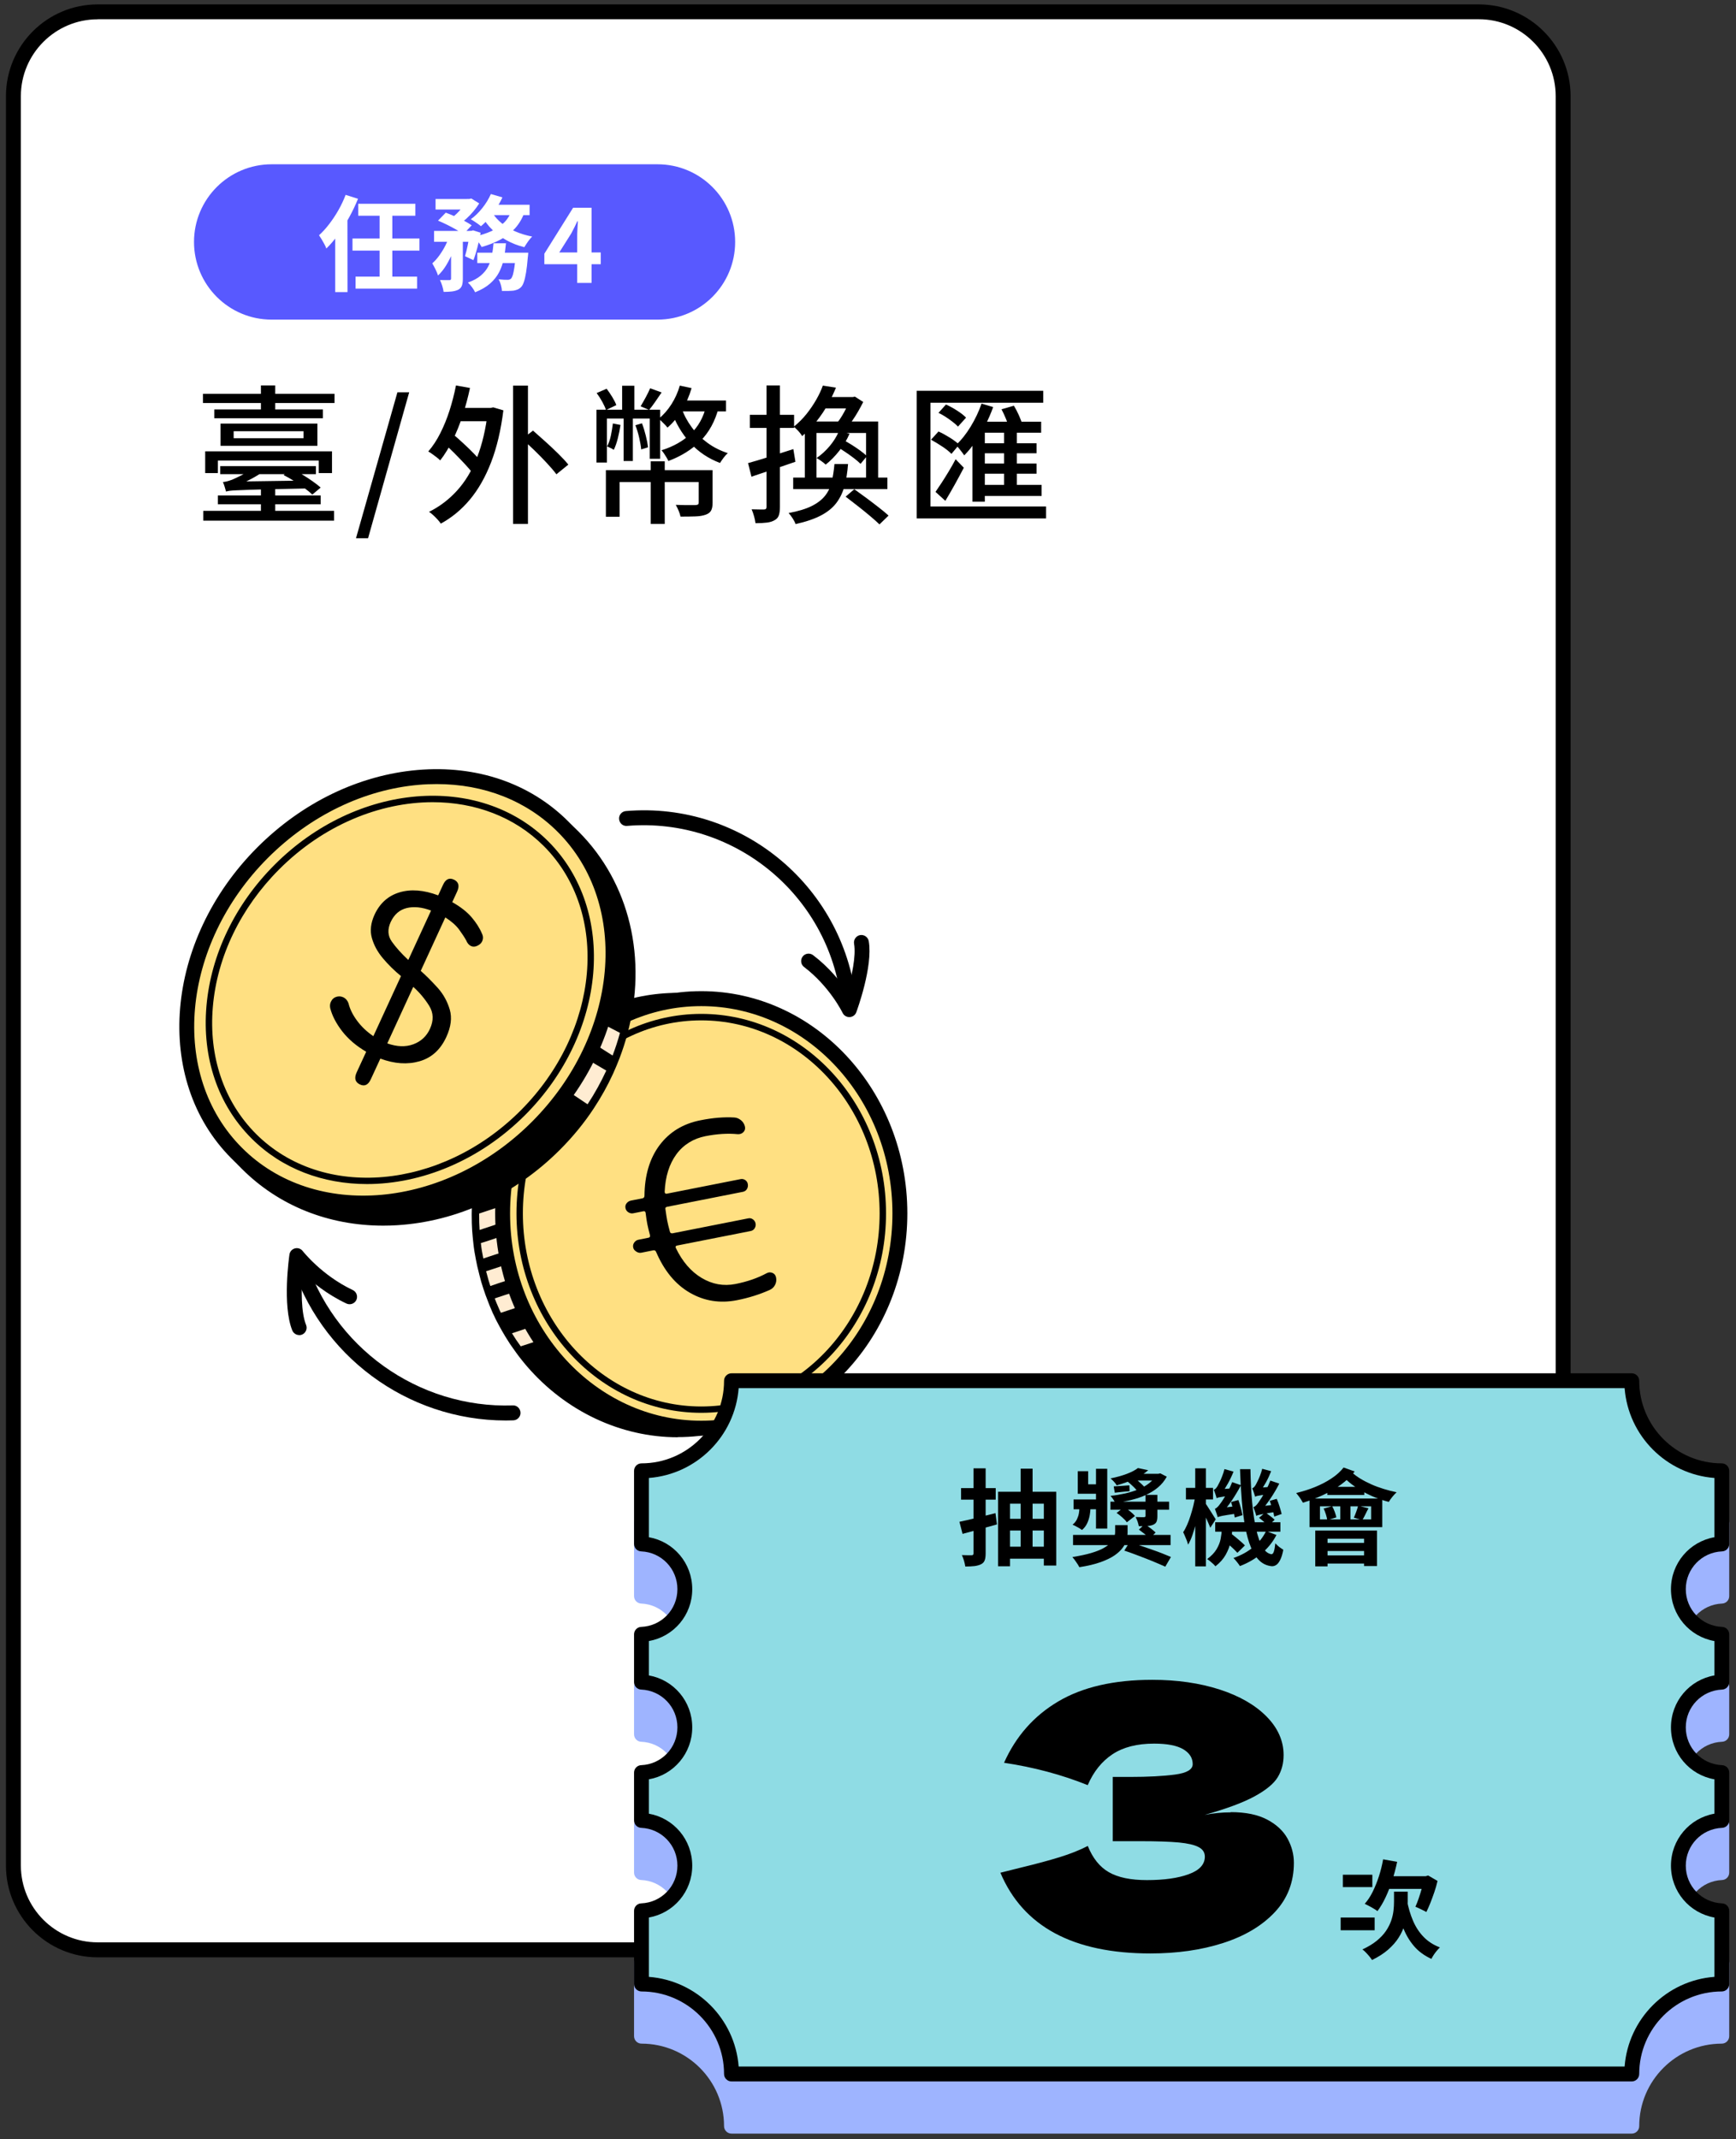
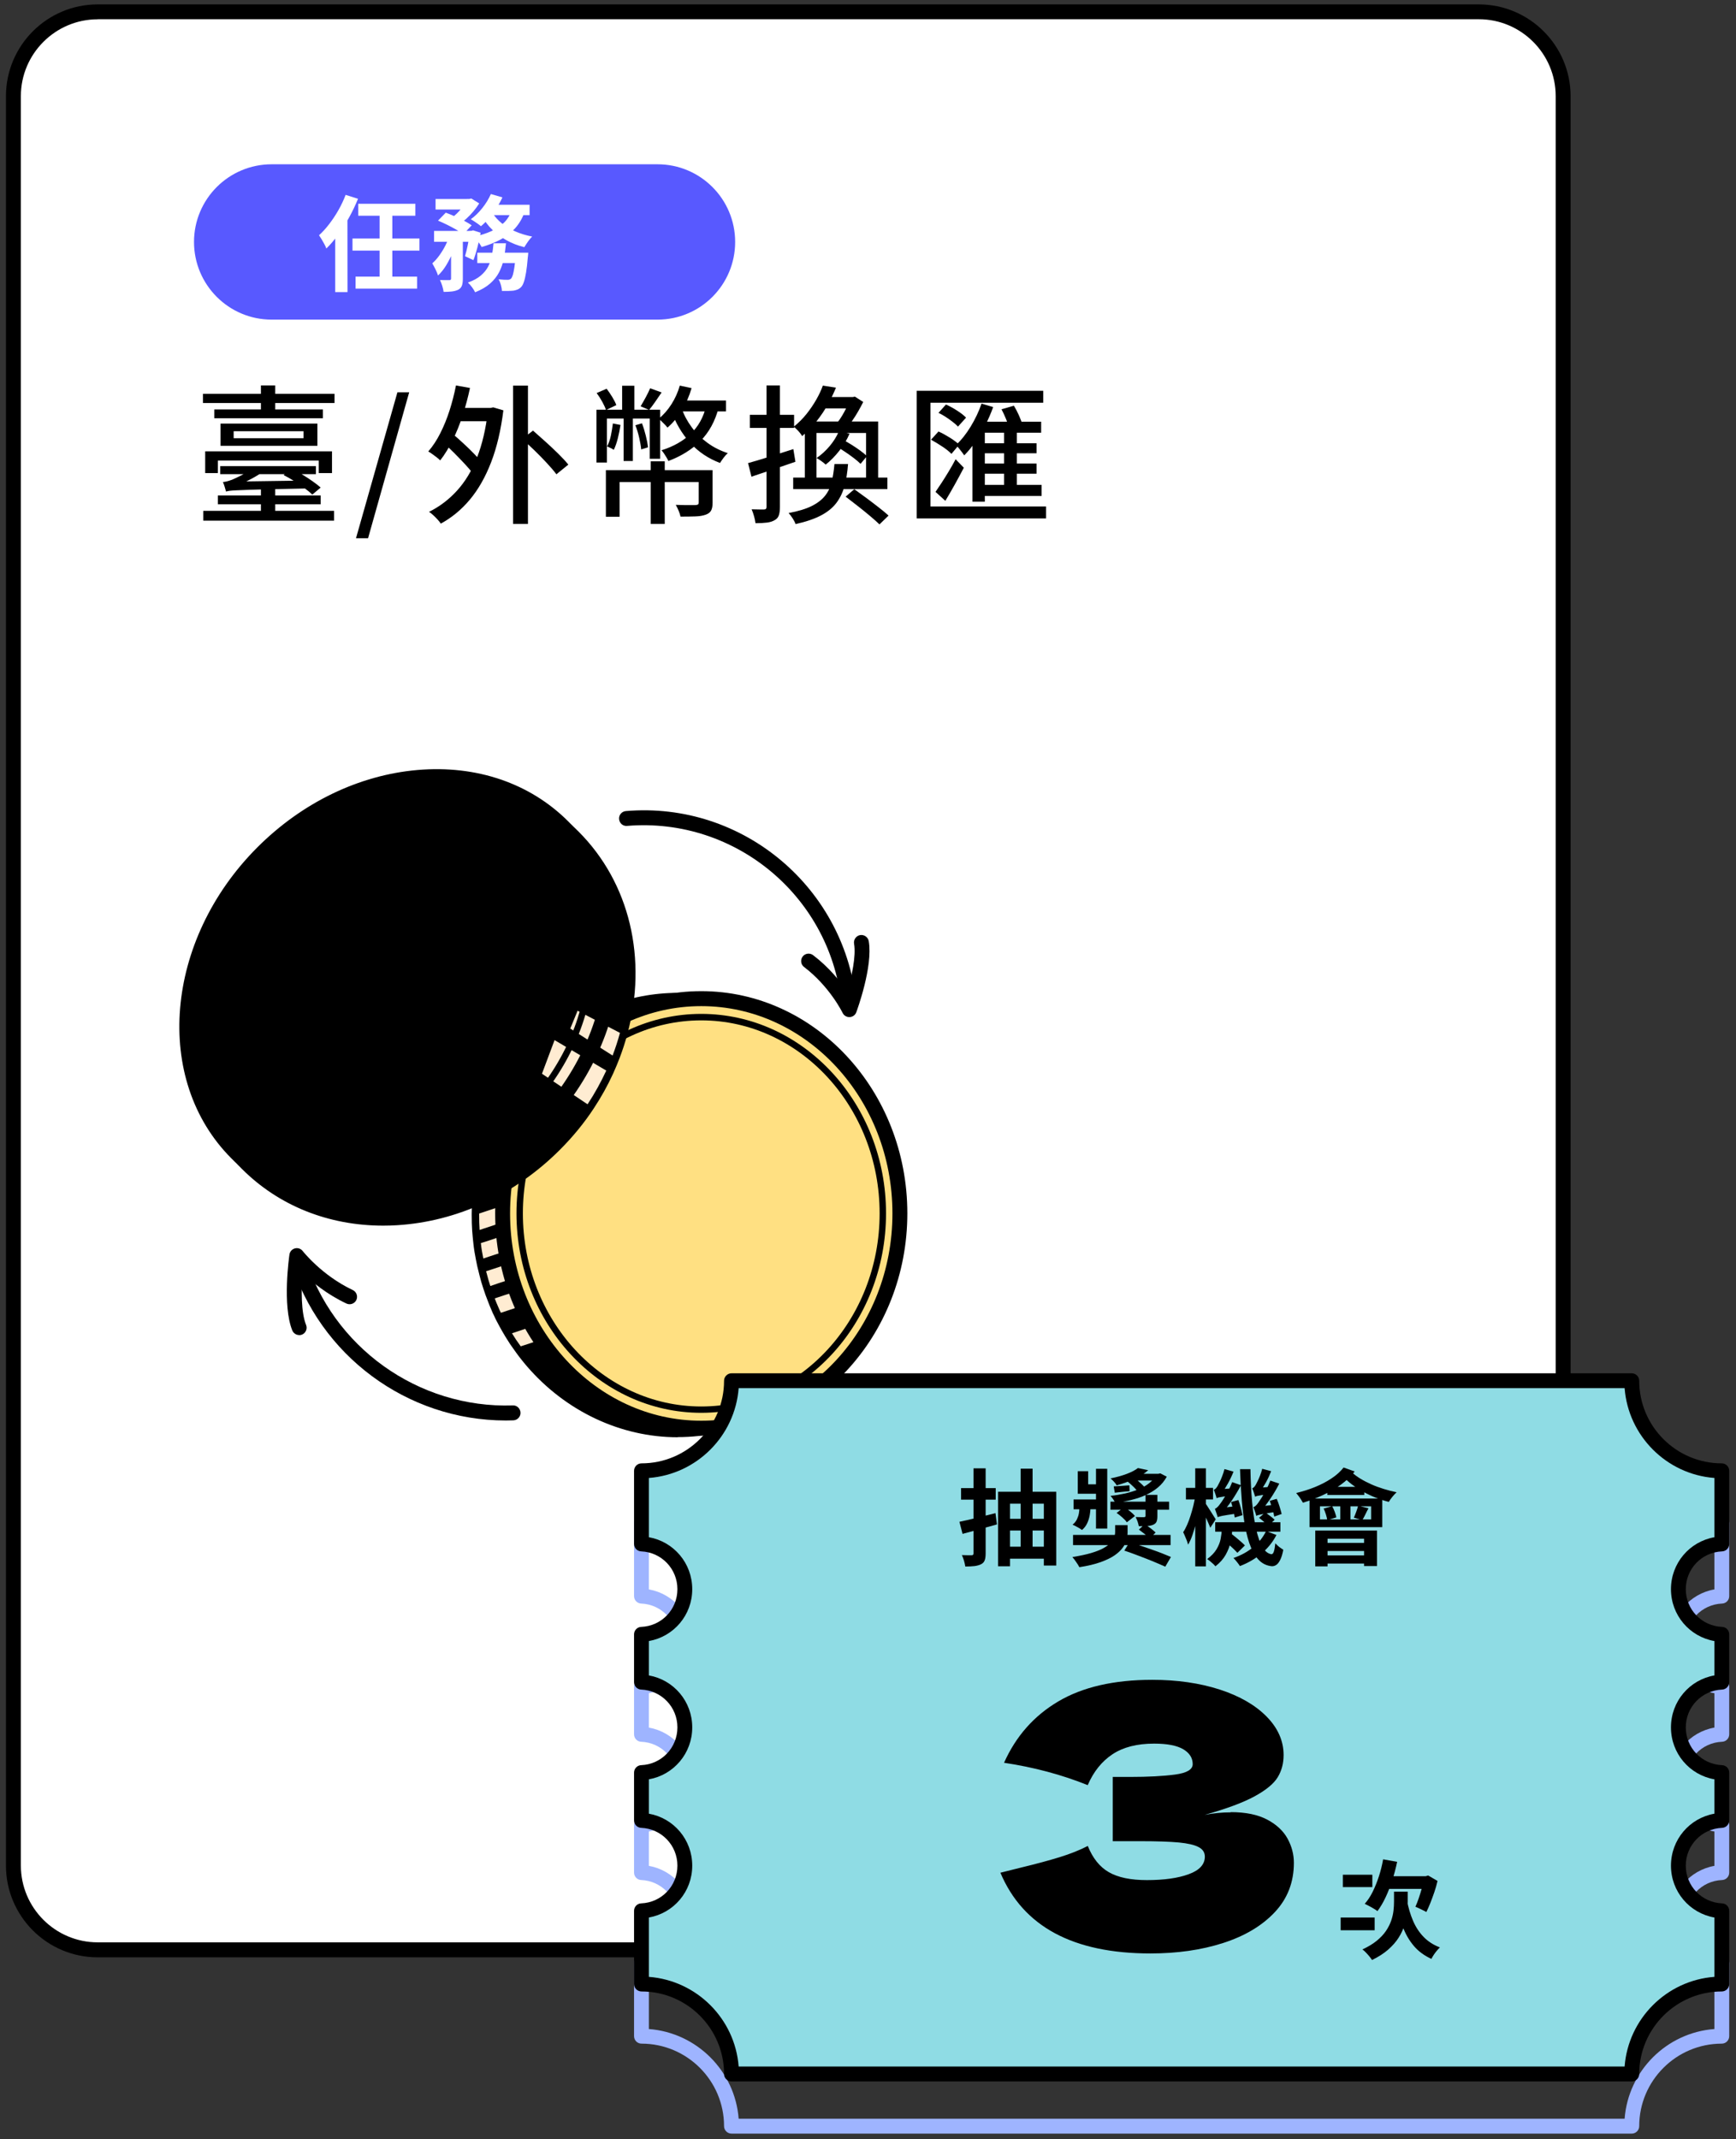
<svg xmlns="http://www.w3.org/2000/svg" width="233" height="287" viewBox="0 0 233 287" fill="none">
  <rect x="0" y="0" width="233" height="287" fill="#333333" stroke="none" />
  <g clip-path="url(#clip0_26253_145951)">
    <path d="M198.49 1.59H13.11C6.864 1.59 1.8 6.654 1.8 12.9V250.28C1.8 256.526 6.864 261.59 13.11 261.59H198.49C204.736 261.59 209.8 256.526 209.8 250.28V12.9C209.8 6.654 204.736 1.59 198.49 1.59Z" fill="white" />
    <path d="M198.48 262.59H13.11C6.32 262.59 0.8 257.07 0.8 250.28V12.9C0.8 6.11 6.32 0.59 13.11 0.59H198.48C205.27 0.59 210.8 6.11 210.8 12.91V250.28C210.8 257.07 205.28 262.59 198.48 262.59ZM13.11 2.59C7.43 2.59 2.8 7.22 2.8 12.9V250.27C2.8 255.96 7.43 260.58 13.11 260.58H198.48C204.17 260.58 208.8 255.95 208.8 250.27V12.9C208.8 7.21 204.17 2.58 198.48 2.58H13.11V2.59Z" fill="black" />
    <path d="M88.25 22.04H36.46C30.705 22.04 26.04 26.705 26.04 32.46C26.04 38.215 30.705 42.88 36.46 42.88H88.25C94.005 42.88 98.67 38.215 98.67 32.46C98.67 26.705 94.005 22.04 88.25 22.04Z" fill="#5859FF" />
    <path d="M46.38 26.14L48.05 26.67C47.72 27.49 47.33 28.31 46.88 29.13C46.43 29.95 45.94 30.72 45.42 31.44C44.9 32.16 44.36 32.8 43.8 33.34C43.75 33.19 43.67 33 43.55 32.78C43.43 32.56 43.3 32.33 43.17 32.11C43.04 31.89 42.92 31.7 42.82 31.56C43.3 31.12 43.76 30.62 44.2 30.04C44.64 29.46 45.05 28.85 45.43 28.18C45.81 27.51 46.13 26.83 46.39 26.14H46.38ZM44.99 30.17L46.63 28.53V28.56L46.64 39.19H44.99V30.17ZM47.31 32H56.3V33.62H47.31V32ZM47.72 37.11H55.98V38.72H47.72V37.11ZM48.08 27.34H55.75V28.94H48.08V27.34ZM50.95 28.33H52.66V37.65H50.95V28.33Z" fill="white" />
    <path d="M60.39 31.48L61.47 31.89C61.29 32.51 61.07 33.14 60.8 33.78C60.53 34.42 60.23 35.02 59.9 35.57C59.57 36.12 59.19 36.58 58.79 36.96C58.72 36.72 58.6 36.44 58.45 36.13C58.3 35.82 58.15 35.56 58.02 35.33C58.36 35.03 58.68 34.67 58.98 34.25C59.28 33.83 59.56 33.38 59.8 32.9C60.04 32.42 60.24 31.95 60.39 31.48ZM58.26 30.98H63.47V32.44H58.26V30.98ZM58.46 26.7H63.04V28.11H58.46V26.7ZM58.78 29.61L59.83 28.53C60.21 28.67 60.62 28.84 61.06 29.03C61.49 29.23 61.91 29.43 62.31 29.63C62.71 29.84 63.04 30.04 63.31 30.23L62.18 31.43C61.94 31.23 61.63 31.03 61.24 30.81C60.86 30.59 60.45 30.37 60.02 30.16C59.59 29.95 59.18 29.76 58.79 29.6L58.78 29.61ZM60.54 31.58H62.12V37.39C62.12 37.77 62.08 38.08 62 38.31C61.92 38.54 61.76 38.73 61.52 38.86C61.28 38.98 60.99 39.06 60.67 39.1C60.34 39.14 59.97 39.16 59.54 39.16C59.51 38.93 59.45 38.66 59.36 38.36C59.27 38.06 59.16 37.79 59.05 37.57C59.32 37.57 59.58 37.58 59.82 37.58H60.32C60.4 37.58 60.46 37.55 60.49 37.53C60.52 37.51 60.54 37.45 60.54 37.37V31.59V31.58ZM62.64 26.69H62.99L63.26 26.63L64.32 27.29C64.11 27.63 63.86 27.97 63.56 28.33C63.26 28.69 62.94 29.02 62.6 29.33C62.26 29.64 61.92 29.92 61.59 30.15C61.44 30.01 61.26 29.86 61.05 29.72C60.84 29.57 60.65 29.45 60.48 29.34C60.78 29.13 61.07 28.89 61.34 28.62C61.61 28.35 61.87 28.06 62.1 27.77C62.33 27.48 62.51 27.22 62.64 26.99V26.7V26.69ZM63.06 30.97H63.27L63.49 30.9L64.51 31.22C64.4 31.85 64.26 32.51 64.08 33.18C63.91 33.85 63.73 34.43 63.54 34.9L62.41 34.37C62.54 33.96 62.66 33.46 62.78 32.87C62.9 32.28 62.99 31.73 63.05 31.2V30.96L63.06 30.97ZM66.24 32.64H67.91C67.84 33.36 67.75 34.04 67.62 34.69C67.49 35.34 67.29 35.94 67 36.5C66.71 37.06 66.31 37.57 65.79 38.03C65.27 38.49 64.6 38.88 63.77 39.21C63.68 39.01 63.54 38.79 63.35 38.53C63.16 38.27 62.98 38.07 62.8 37.91C63.53 37.65 64.11 37.33 64.54 36.96C64.97 36.59 65.31 36.18 65.53 35.74C65.75 35.3 65.92 34.81 66.02 34.28C66.12 33.75 66.19 33.21 66.24 32.64ZM65.88 26.03L67.43 26.48C67.21 26.98 66.93 27.46 66.62 27.94C66.3 28.42 65.97 28.86 65.62 29.28C65.27 29.7 64.91 30.05 64.55 30.35C64.45 30.26 64.31 30.15 64.14 30.03C63.97 29.91 63.8 29.8 63.64 29.69C63.47 29.58 63.32 29.48 63.19 29.41C63.74 29.02 64.25 28.52 64.73 27.92C65.21 27.32 65.59 26.69 65.88 26.04V26.03ZM68.67 28.16L70.42 28.43C70.11 29.29 69.68 30.02 69.13 30.63C68.58 31.24 67.92 31.75 67.16 32.15C66.4 32.55 65.56 32.88 64.64 33.14C64.58 33.02 64.49 32.87 64.37 32.69C64.24 32.51 64.11 32.34 63.98 32.16C63.84 31.99 63.72 31.85 63.61 31.75C64.47 31.57 65.24 31.33 65.93 31.02C66.62 30.71 67.19 30.32 67.67 29.85C68.14 29.38 68.48 28.81 68.68 28.15L68.67 28.16ZM64.06 33.9H69.74V35.29H64.06V33.9ZM66.06 28.52C66.39 29.04 66.81 29.52 67.34 29.95C67.87 30.38 68.48 30.75 69.17 31.05C69.86 31.35 70.62 31.58 71.43 31.74C71.32 31.84 71.19 31.98 71.06 32.15C70.92 32.32 70.8 32.5 70.68 32.68C70.56 32.86 70.46 33.02 70.37 33.16C69.51 32.95 68.73 32.64 68.01 32.25C67.3 31.86 66.66 31.39 66.09 30.84C65.52 30.29 65.05 29.66 64.67 28.96L66.06 28.53V28.52ZM65.84 27.47H71.08V28.86H65.17L65.84 27.47ZM69.21 33.9H70.9C70.88 34.21 70.86 34.42 70.84 34.53C70.77 35.34 70.7 36.01 70.61 36.54C70.52 37.07 70.43 37.49 70.32 37.8C70.22 38.11 70.1 38.34 69.96 38.49C69.81 38.65 69.65 38.76 69.49 38.83C69.33 38.9 69.14 38.95 68.94 38.99C68.77 39.01 68.55 39.02 68.27 39.03C67.99 39.04 67.69 39.03 67.36 39.03C67.36 38.79 67.31 38.52 67.23 38.23C67.15 37.94 67.05 37.69 66.91 37.47C67.16 37.5 67.4 37.52 67.62 37.53C67.84 37.53 68.01 37.54 68.12 37.54C68.23 37.54 68.32 37.53 68.39 37.5C68.45 37.48 68.52 37.44 68.59 37.38C68.67 37.3 68.75 37.13 68.83 36.9C68.9 36.66 68.97 36.31 69.04 35.86C69.11 35.41 69.17 34.82 69.22 34.11V33.9H69.21Z" fill="white" />
-     <path d="M77.47 37.95V31.86C77.47 31.55 77.47 31.19 77.5 30.77C77.52 30.35 77.54 29.99 77.56 29.68H77.49C77.37 29.95 77.24 30.22 77.1 30.49C76.96 30.76 76.81 31.04 76.67 31.32L75.06 33.87H80.63V35.45H73.06V34.04L76.92 27.87H79.4V37.96H77.48L77.47 37.95Z" fill="white" />
    <path d="M27.24 52.83H44.9V54.07H27.24V52.83ZM27.28 68.53H44.84V69.85H27.28V68.53ZM27.54 60.55H44.56V63.47H42.78V61.79H29.24V63.47H27.54V60.55ZM28.76 54.93H43.34V56.11H28.76V54.93ZM29.24 66.47H43.04V67.65H29.24V66.47ZM29.56 62.53H42.4V63.61H29.56V62.53ZM29.6 56.83H42.6V59.81H29.6V56.83ZM30.34 65.95C30.3 65.8 30.24 65.6 30.16 65.33C30.08 65.06 30 64.84 29.92 64.67C30.24 64.64 30.6 64.56 31 64.41C31.15 64.36 31.38 64.26 31.7 64.11C32.02 63.96 32.38 63.78 32.77 63.57C33.16 63.36 33.53 63.12 33.88 62.87L35.22 63.35C34.57 63.79 33.9 64.17 33.23 64.5C32.56 64.83 31.91 65.08 31.28 65.25V65.27C30.96 65.42 30.72 65.54 30.57 65.64C30.42 65.74 30.34 65.84 30.34 65.95ZM30.34 65.95V65.05L31.18 64.61L40.98 64.47C41.01 64.63 41.04 64.81 41.09 65.01C41.14 65.21 41.18 65.38 41.22 65.53C39.34 65.57 37.77 65.6 36.52 65.63C35.27 65.66 34.26 65.68 33.49 65.71C32.72 65.74 32.13 65.76 31.71 65.78C31.29 65.8 30.98 65.82 30.79 65.85C30.6 65.88 30.45 65.91 30.34 65.95ZM31.36 57.85V58.79H40.74V57.85H31.36ZM35.02 51.71H36.94V55.65H35.02V51.71ZM35.02 65.13H36.94V69.21H35.02V65.13ZM38.06 63.73L39.18 62.89C39.63 63.12 40.1 63.38 40.58 63.67C41.06 63.96 41.52 64.26 41.96 64.57C42.4 64.88 42.76 65.16 43.04 65.41L41.92 66.35C41.64 66.08 41.28 65.79 40.85 65.47C40.42 65.15 39.96 64.84 39.47 64.53C38.98 64.22 38.51 63.96 38.06 63.73Z" fill="black" />
    <path d="M47.78 72.21L53.34 52.63H54.92L49.4 72.21H47.78Z" fill="black" />
    <path d="M61.2 51.71L63.08 52.05C62.81 53.32 62.48 54.55 62.09 55.75C61.7 56.95 61.25 58.06 60.74 59.08C60.23 60.1 59.68 61 59.08 61.77C58.97 61.65 58.82 61.51 58.62 61.36C58.42 61.21 58.22 61.06 58.01 60.91C57.8 60.76 57.63 60.65 57.48 60.57C58.08 59.88 58.62 59.06 59.09 58.13C59.56 57.2 59.98 56.18 60.33 55.09C60.68 54 60.97 52.87 61.2 51.71ZM65.48 54.73H65.84L66.2 54.65L67.56 55.05C67.23 57.72 66.68 60.04 65.91 62.03C65.14 64.02 64.19 65.68 63.06 67.03C61.93 68.38 60.63 69.45 59.16 70.25C59.07 70.09 58.92 69.91 58.73 69.7C58.54 69.49 58.34 69.29 58.13 69.1C57.92 68.91 57.74 68.76 57.58 68.67C59.01 67.96 60.26 67.01 61.35 65.81C62.44 64.61 63.33 63.14 64.02 61.39C64.71 59.64 65.2 57.58 65.48 55.19V54.73ZM59.4 59.29L60.66 58.13C61.14 58.53 61.64 58.97 62.17 59.46C62.7 59.95 63.2 60.43 63.67 60.92C64.14 61.41 64.53 61.84 64.82 62.21L63.48 63.55C63.2 63.16 62.83 62.72 62.37 62.23C61.91 61.74 61.42 61.23 60.9 60.71C60.38 60.19 59.88 59.72 59.4 59.29ZM61.24 54.73H66.14V56.51H61.24V54.73ZM68.86 51.73H70.86V70.29H68.86V51.73ZM70.08 58.89L71.54 57.77C72.06 58.22 72.62 58.72 73.23 59.27C73.84 59.82 74.41 60.36 74.95 60.89C75.49 61.42 75.93 61.9 76.28 62.33L74.68 63.63C74.36 63.2 73.94 62.71 73.42 62.15C72.9 61.59 72.35 61.02 71.76 60.45C71.17 59.88 70.61 59.36 70.08 58.89Z" fill="black" />
    <path d="M80.06 54.97H87.64V56.15H81.46V62.05H80.06V54.97ZM80.08 52.73L81.42 52.15C81.67 52.48 81.93 52.86 82.18 53.27C82.43 53.68 82.61 54.04 82.72 54.35L81.34 55.01C81.23 54.69 81.06 54.31 80.82 53.88C80.58 53.45 80.33 53.06 80.08 52.73ZM81.32 63.07H94.66V64.67H83.16V69.33H81.32V63.07ZM82.26 56.81L83.28 57.01C83.19 57.61 83.07 58.21 82.92 58.81C82.77 59.41 82.59 59.92 82.38 60.35C82.29 60.28 82.15 60.2 81.96 60.11C81.77 60.02 81.61 59.94 81.48 59.89C81.71 59.46 81.88 58.98 81.99 58.44C82.1 57.9 82.19 57.36 82.26 56.81ZM83.5 51.75H85.14V55.69H84.94V61.85H83.7V55.69H83.5V51.75ZM85.28 57.05L86.16 56.79C86.36 57.3 86.53 57.85 86.68 58.46C86.83 59.07 86.93 59.58 86.98 60.01L86.06 60.29C86.02 59.85 85.93 59.33 85.79 58.72C85.65 58.11 85.48 57.56 85.28 57.05ZM87.26 52.09L88.8 52.65C88.51 53.08 88.22 53.5 87.93 53.92C87.64 54.34 87.37 54.7 87.12 54.99L85.98 54.51C86.19 54.16 86.42 53.76 86.67 53.3C86.92 52.84 87.11 52.44 87.26 52.09ZM87.2 54.97H88.6V61.55H87.2V54.97ZM87.34 61.89H89.22V70.29H87.34V61.89ZM91.24 51.73L92.82 52.07C92.51 53.14 92.08 54.13 91.51 55.06C90.94 55.99 90.3 56.76 89.58 57.37C89.51 57.26 89.41 57.14 89.26 56.99C89.11 56.84 88.96 56.69 88.81 56.54C88.66 56.39 88.52 56.27 88.4 56.19C89.05 55.66 89.63 55 90.12 54.23C90.61 53.46 90.99 52.62 91.24 51.73ZM94.78 54.47L96.46 54.69C95.97 56.53 95.15 58.02 94.01 59.16C92.87 60.3 91.43 61.2 89.7 61.85C89.66 61.73 89.58 61.58 89.47 61.39C89.36 61.2 89.24 61.02 89.12 60.84C89 60.66 88.89 60.52 88.78 60.41C90.35 59.92 91.65 59.19 92.68 58.22C93.71 57.25 94.41 56 94.78 54.47ZM91.48 54.77C91.81 55.7 92.28 56.57 92.87 57.36C93.46 58.15 94.17 58.84 94.98 59.43C95.79 60.02 96.69 60.47 97.68 60.79C97.51 60.94 97.32 61.14 97.12 61.41C96.92 61.68 96.76 61.91 96.64 62.11C95.07 61.52 93.73 60.62 92.63 59.41C91.53 58.2 90.69 56.77 90.1 55.13L91.48 54.77ZM93.78 63.07H95.64V67.45C95.64 67.89 95.58 68.23 95.45 68.48C95.32 68.73 95.08 68.92 94.72 69.05C94.36 69.18 93.91 69.26 93.36 69.28C92.81 69.3 92.14 69.31 91.34 69.31C91.29 69.07 91.2 68.8 91.08 68.51C90.96 68.22 90.83 67.96 90.7 67.73C91.09 67.74 91.46 67.75 91.83 67.76C92.2 67.77 92.51 67.76 92.78 67.76H93.34C93.51 67.75 93.63 67.72 93.69 67.67C93.75 67.62 93.78 67.54 93.78 67.42V63.06V63.07ZM91.02 53.73H97.44V55.19H91.02V53.73Z" fill="black" />
    <path d="M100.4 62.13C101.17 61.92 102.1 61.64 103.19 61.3C104.28 60.96 105.37 60.61 106.48 60.25L106.76 61.95C105.75 62.3 104.72 62.65 103.69 63C102.66 63.35 101.71 63.67 100.86 63.95L100.4 62.13ZM100.64 55.65H106.58V57.41H100.64V55.65ZM102.88 51.71H104.68V67.99C104.68 68.47 104.63 68.85 104.53 69.14C104.43 69.43 104.24 69.64 103.96 69.79C103.69 69.95 103.35 70.06 102.94 70.11C102.53 70.16 102.01 70.19 101.4 70.19C101.37 69.94 101.31 69.63 101.21 69.27C101.11 68.91 101 68.6 100.88 68.33C101.25 68.34 101.6 68.35 101.91 68.35H102.56C102.77 68.35 102.88 68.24 102.88 68.01V51.71ZM112 62.25H113.82C113.74 63.33 113.59 64.3 113.36 65.16C113.13 66.02 112.77 66.78 112.28 67.44C111.79 68.1 111.1 68.67 110.21 69.14C109.32 69.61 108.18 70 106.78 70.31C106.7 70.08 106.57 69.82 106.38 69.53C106.19 69.24 106.01 69 105.84 68.83C107.12 68.59 108.15 68.28 108.92 67.9C109.69 67.52 110.29 67.06 110.72 66.53C111.15 66 111.45 65.37 111.62 64.66C111.79 63.95 111.92 63.14 112 62.25ZM106.46 64.07H119.1V65.61H106.46V64.07ZM110.44 51.73L112.2 52.01C111.89 52.76 111.53 53.51 111.11 54.26C110.69 55.01 110.2 55.75 109.63 56.47C109.06 57.19 108.41 57.87 107.66 58.51C107.59 58.38 107.49 58.23 107.36 58.07C107.23 57.91 107.09 57.76 106.94 57.61C106.79 57.46 106.66 57.34 106.54 57.25C107.19 56.72 107.77 56.14 108.27 55.51C108.77 54.88 109.2 54.24 109.57 53.59C109.94 52.94 110.23 52.32 110.44 51.73ZM108.02 56.55H117.86V64.59H116.24V58.09H109.58V64.59H108.02V56.55ZM112.6 57.83L114.02 58.19C113.67 59 113.21 59.77 112.63 60.5C112.05 61.23 111.45 61.84 110.82 62.33C110.69 62.2 110.49 62.04 110.24 61.86C109.99 61.68 109.77 61.54 109.6 61.45C110.24 61.01 110.83 60.47 111.36 59.84C111.89 59.21 112.31 58.54 112.6 57.83ZM110.66 53.27H114.58V54.79H109.78L110.66 53.27ZM112.2 59.85L113.06 58.95C113.43 59.15 113.83 59.38 114.25 59.64C114.67 59.9 115.07 60.17 115.44 60.44C115.81 60.71 116.12 60.96 116.36 61.19L115.5 62.23C115.26 61.99 114.96 61.73 114.59 61.45C114.22 61.17 113.83 60.89 113.41 60.61C112.99 60.33 112.59 60.08 112.2 59.85ZM114.1 53.27H114.46L114.74 53.21L115.86 53.93C115.66 54.33 115.43 54.75 115.18 55.19C114.93 55.63 114.66 56.05 114.38 56.45C114.1 56.85 113.83 57.2 113.56 57.51C113.41 57.39 113.22 57.25 112.98 57.1C112.74 56.95 112.53 56.83 112.34 56.75C112.58 56.46 112.81 56.13 113.03 55.76C113.25 55.39 113.45 55.02 113.64 54.63C113.83 54.24 113.98 53.9 114.1 53.59V53.27ZM113.5 66.63L114.66 65.63C115.15 65.98 115.69 66.37 116.27 66.8C116.85 67.23 117.41 67.66 117.95 68.08C118.49 68.5 118.93 68.86 119.26 69.17L118.04 70.35C117.71 70.03 117.28 69.65 116.77 69.22C116.26 68.79 115.71 68.34 115.13 67.89C114.55 67.44 114.01 67.02 113.5 66.63Z" fill="black" />
    <path d="M123.04 52.43H140.02V54.03H124.88V69.55H123.04V52.43ZM124.2 67.95H140.4V69.55H124.2V67.95ZM124.96 58.99L125.96 57.89C126.44 58.1 126.95 58.38 127.48 58.71C128.01 59.04 128.43 59.36 128.74 59.65L127.7 60.89C127.42 60.6 127.02 60.27 126.49 59.92C125.96 59.57 125.45 59.26 124.96 58.99ZM125.56 65.99C125.81 65.63 126.09 65.21 126.4 64.74C126.71 64.27 127.02 63.76 127.35 63.22C127.68 62.68 127.98 62.14 128.26 61.61L129.36 62.75C128.99 63.47 128.58 64.22 128.15 65C127.72 65.78 127.29 66.51 126.88 67.19L125.56 65.99ZM125.96 55.39L126.96 54.27C127.44 54.48 127.94 54.75 128.45 55.08C128.96 55.41 129.37 55.72 129.66 56.03L128.58 57.23C128.41 57.04 128.17 56.84 127.88 56.61C127.59 56.38 127.27 56.16 126.94 55.94C126.61 55.72 126.28 55.54 125.96 55.39ZM131.74 54.15L133.3 54.61C133.01 55.42 132.66 56.23 132.25 57.03C131.84 57.83 131.4 58.57 130.92 59.26C130.44 59.95 129.94 60.56 129.42 61.09C129.34 60.97 129.23 60.82 129.1 60.65C128.97 60.48 128.83 60.3 128.69 60.13C128.55 59.96 128.42 59.82 128.3 59.71C129.02 59.04 129.68 58.22 130.28 57.23C130.88 56.24 131.37 55.22 131.74 54.15ZM132.18 56.57H139.74V58.05H132.18V67.31H130.52V57.75L131.56 56.57H132.18ZM131.54 65.05H139.8V66.53H131.54V65.05ZM131.68 59.47H139.12V60.81H131.68V59.47ZM131.68 62.19H139.12V63.55H131.68V62.19ZM134.42 54.91L136.08 54.43C136.32 54.82 136.55 55.25 136.76 55.73C136.97 56.21 137.13 56.62 137.22 56.95L135.46 57.51C135.38 57.16 135.24 56.74 135.04 56.25C134.84 55.76 134.63 55.31 134.42 54.91ZM134.76 57.37H136.48V66.15H134.76V57.37Z" fill="black" />
    <path d="M64.31 162.8V163.01C64.31 163.68 64.32 164.35 64.37 165.01C64.41 165.6 64.46 166.19 64.53 166.78C64.6 167.48 64.72 168.16 64.86 168.84C64.96 169.42 65.1 169.99 65.24 170.57C65.25 170.65 65.28 170.71 65.3 170.79C65.45 171.38 65.61 171.96 65.8 172.53C65.98 173.09 66.17 173.63 66.39 174.18C66.55 174.61 66.73 175.03 66.91 175.44C67 175.66 67.1 175.89 67.22 176.11C67.41 176.56 67.65 176.99 67.89 177.42C68.14 177.9 68.42 178.38 68.7 178.84C69.07 179.45 69.45 180.02 69.88 180.6C70.35 181.29 70.89 181.96 71.43 182.6C76.3 188.26 83.24 191.81 90.95 191.81C105.67 191.81 117.62 178.91 117.62 163C117.62 147.09 105.68 134.2 90.95 134.2C78.06 134.2 67.3 144.1 64.85 157.22C64.7 157.97 64.58 158.74 64.49 159.52C64.37 160.59 64.31 161.68 64.3 162.78L64.31 162.8Z" fill="black" />
    <path d="M90.97 192.82C83.31 192.82 75.92 189.34 70.69 183.26C70.06 182.52 69.53 181.84 69.07 181.18C68.66 180.63 68.26 180.03 67.86 179.37C67.57 178.89 67.28 178.39 67.01 177.89C66.77 177.44 66.52 176.99 66.31 176.51C66.21 176.32 66.09 176.07 65.99 175.81C65.81 175.39 65.63 174.97 65.47 174.53C65.26 174.02 65.06 173.45 64.86 172.83C64.67 172.28 64.5 171.68 64.34 171.03C64.3 170.9 64.28 170.82 64.27 170.74C64.11 170.15 63.98 169.56 63.88 169.01C63.75 168.36 63.62 167.63 63.54 166.87C63.47 166.28 63.42 165.67 63.37 165.07C63.33 164.46 63.31 163.78 63.31 163V162.78C63.33 161.59 63.39 160.49 63.51 159.42C63.6 158.61 63.73 157.8 63.88 157.03C66.46 143.23 77.85 133.2 90.96 133.2C106.22 133.2 118.63 146.57 118.63 162.99C118.63 179.41 106.22 192.8 90.96 192.8L90.97 192.82ZM65.32 162.81V163.01C65.32 163.75 65.34 164.38 65.38 164.94C65.42 165.51 65.46 166.08 65.54 166.66C65.61 167.36 65.73 168.04 65.85 168.66C65.95 169.22 66.08 169.78 66.22 170.33C66.26 170.47 66.28 170.54 66.29 170.61C66.43 171.16 66.59 171.71 66.76 172.23C66.94 172.81 67.13 173.33 67.33 173.82C67.49 174.26 67.66 174.65 67.83 175.05C67.93 175.29 68.01 175.48 68.12 175.67C68.32 176.14 68.54 176.53 68.77 176.94C69.03 177.44 69.3 177.9 69.57 178.35C69.94 178.95 70.31 179.5 70.7 180.03C71.14 180.67 71.63 181.29 72.21 181.98C77.05 187.61 83.89 190.84 90.97 190.84C105.12 190.84 116.64 178.36 116.64 163.03C116.64 147.7 105.13 135.24 90.97 135.24C78.82 135.24 68.26 144.58 65.85 157.45C65.71 158.18 65.59 158.92 65.5 159.68C65.39 160.68 65.33 161.71 65.31 162.84L65.32 162.81Z" fill="black" />
    <path d="M68.71 178.86C69.08 179.47 69.46 180.04 69.89 180.62L71.03 180.25L73.86 179.31L74.75 179.01L74.19 177.04L72.7 177.54L69.92 178.47L68.72 178.87L68.71 178.86Z" fill="#FFECD2" />
    <path d="M66.4 174.19C66.56 174.62 66.74 175.04 66.92 175.45C67.01 175.67 67.11 175.9 67.23 176.12L68.44 175.72L71.16 174.81L73.34 174.09L72.78 172.08L70.29 172.91L67.55 173.81L66.4 174.19Z" fill="#FFECD2" />
    <path d="M65.25 170.57C65.26 170.65 65.29 170.71 65.31 170.79C65.46 171.38 65.62 171.96 65.81 172.53L66.89 172.16L69.63 171.26L72.29 170.36L71.74 168.39L68.96 169.32L66.22 170.23L65.24 170.55L65.25 170.57Z" fill="#FFECD2" />
    <path d="M64.54 166.78C64.61 167.48 64.73 168.16 64.87 168.84L65.73 168.55L71.26 166.73L70.7 164.76L68.05 165.62L65.24 166.55L64.54 166.77V166.78Z" fill="#FFECD2" />
    <path d="M64.31 162.8V163.01C64.31 163.68 64.32 164.35 64.37 165.01L64.9 164.83L67.74 163.89L70.2 163.07L69.62 161.04L67.52 161.73L64.6 162.71L64.3 162.81L64.31 162.8Z" fill="#FFECD2" />
    <path d="M64.51 159.54L67.45 158.56L68.8 158.13L68.24 156.13L67.6 156.34L64.86 157.24C64.71 157.99 64.59 158.76 64.5 159.54H64.51Z" fill="#FFECD2" />
    <path d="M94.12 191.59C108.844 191.59 120.78 178.691 120.78 162.78C120.78 146.868 108.844 133.97 94.12 133.97C79.396 133.97 67.46 146.868 67.46 162.78C67.46 178.691 79.396 191.59 94.12 191.59Z" fill="#FFE082" />
    <path d="M94.12 192.59C78.87 192.59 66.46 179.22 66.46 162.78C66.46 146.34 78.87 132.97 94.12 132.97C109.37 132.97 121.78 146.34 121.78 162.78C121.78 179.22 109.37 192.59 94.12 192.59ZM94.12 134.98C79.97 134.98 68.46 147.45 68.46 162.79C68.46 178.13 79.97 190.6 94.12 190.6C108.27 190.6 119.78 178.13 119.78 162.79C119.78 147.45 108.27 134.98 94.12 134.98Z" fill="black" />
    <path d="M94.12 189.54C80.45 189.54 69.32 177.54 69.32 162.78C69.32 148.02 80.44 136.02 94.12 136.02C107.8 136.02 118.92 148.02 118.92 162.78C118.92 177.54 107.8 189.54 94.12 189.54ZM94.12 136.89C80.92 136.89 70.18 148.51 70.18 162.79C70.18 177.07 80.92 188.69 94.12 188.69C107.32 188.69 118.06 177.07 118.06 162.79C118.06 148.51 107.32 136.89 94.12 136.89Z" fill="black" />
-     <path d="M85.36 167.88C85.15 167.75 85.02 167.57 84.98 167.34C84.94 167.11 84.98 166.89 85.13 166.69C85.28 166.49 85.46 166.36 85.69 166.32L87.04 166.05C87.21 166.02 87.27 165.91 87.24 165.72C87.07 165.08 86.95 164.58 86.88 164.22C86.81 163.86 86.73 163.36 86.65 162.7C86.62 162.53 86.52 162.47 86.35 162.5L85 162.77C84.77 162.82 84.55 162.77 84.34 162.64C84.13 162.51 84 162.32 83.95 162.08C83.9 161.84 83.95 161.62 84.1 161.43C84.25 161.24 84.44 161.12 84.67 161.07L86.24 160.76C86.41 160.73 86.49 160.61 86.5 160.42C86.52 157.67 87.2 155.41 88.52 153.64C89.85 151.87 91.68 150.75 94.03 150.29C95.68 149.96 97.19 149.84 98.56 149.92C98.89 149.94 99.19 150.07 99.47 150.3C99.74 150.53 99.92 150.82 99.99 151.18C100.04 151.45 99.97 151.69 99.77 151.89C99.57 152.09 99.32 152.18 99.01 152.16C97.68 152.03 96.23 152.12 94.66 152.43C93.09 152.74 91.73 153.56 90.78 154.86C89.83 156.16 89.3 157.83 89.21 159.87C89.21 160.07 89.29 160.16 89.46 160.15L99.39 158.19C99.62 158.14 99.83 158.19 100.02 158.31C100.21 158.44 100.33 158.62 100.37 158.86C100.41 159.1 100.37 159.32 100.25 159.52C100.13 159.72 99.95 159.84 99.72 159.89L89.54 161.9C89.35 161.94 89.27 162.04 89.31 162.21C89.4 162.87 89.48 163.38 89.55 163.75C89.62 164.12 89.74 164.61 89.91 165.23C89.94 165.4 90.06 165.47 90.25 165.46L100.43 163.45C100.66 163.4 100.87 163.45 101.06 163.59C101.25 163.73 101.37 163.91 101.41 164.14C101.45 164.37 101.41 164.58 101.29 164.78C101.17 164.98 100.99 165.1 100.76 165.15L90.87 167.1C90.68 167.14 90.63 167.25 90.71 167.43C91.59 169.26 92.75 170.6 94.18 171.45C95.61 172.3 97.11 172.57 98.7 172.26C100.28 171.95 101.68 171.47 102.9 170.81C103.16 170.67 103.41 170.66 103.68 170.77C103.94 170.88 104.1 171.08 104.16 171.38C104.23 171.72 104.19 172.04 104.04 172.35C103.89 172.66 103.66 172.89 103.34 173.04C101.96 173.66 100.49 174.12 98.92 174.43C96.64 174.88 94.53 174.55 92.59 173.43C90.65 172.31 89.14 170.48 88.05 167.93C87.97 167.77 87.85 167.71 87.69 167.74L86.09 168.06C85.86 168.11 85.64 168.06 85.43 167.93L85.36 167.88Z" fill="black" />
    <path d="M113.98 136.08C113.47 136.08 113.03 135.69 112.98 135.16C111.75 120.5 98.83 109.59 84.17 110.8C83.61 110.86 83.14 110.44 83.09 109.89C83.04 109.34 83.45 108.86 84 108.81C99.77 107.47 113.65 119.24 114.97 134.99C115.02 135.54 114.61 136.02 114.06 136.07C114.03 136.07 114 136.07 113.98 136.07V136.08Z" fill="black" />
    <path d="M113.99 136.45C113.61 136.45 113.25 136.23 113.09 135.88C113.07 135.85 111.38 132.36 107.92 129.73C107.48 129.4 107.4 128.77 107.73 128.33C108.06 127.89 108.69 127.81 109.13 128.14C111.27 129.77 112.78 131.66 113.72 133.04C114.31 131.01 114.92 128.27 114.63 126.61C114.54 126.07 114.9 125.55 115.44 125.45C115.98 125.36 116.5 125.72 116.6 126.26C117.19 129.66 115.02 135.55 114.93 135.8C114.79 136.18 114.44 136.43 114.04 136.45C114.02 136.45 114.01 136.45 114 136.45H113.99Z" fill="black" />
    <path d="M67.9 190.57C54.65 190.57 42.85 181.86 38.98 169.1C38.82 168.57 39.12 168.01 39.65 167.85C40.18 167.69 40.74 167.99 40.9 168.52C44.61 180.73 56.11 188.96 68.83 188.55C69.37 188.51 69.84 188.96 69.86 189.52C69.88 190.07 69.45 190.53 68.89 190.55C68.56 190.56 68.23 190.57 67.9 190.57Z" fill="black" />
    <path d="M40.16 179.11C39.76 179.11 39.39 178.87 39.23 178.49C37.87 175.12 38.81 168.57 38.85 168.3C38.91 167.9 39.2 167.58 39.59 167.48C39.98 167.38 40.39 167.52 40.63 167.84C40.66 167.87 43.19 171.11 47.35 173.07C47.85 173.31 48.06 173.9 47.83 174.4C47.59 174.9 47 175.11 46.5 174.88C43.88 173.65 41.87 171.99 40.6 170.76C40.43 173 40.4 176.06 41.08 177.75C41.29 178.26 41.04 178.84 40.53 179.05C40.41 179.1 40.28 179.12 40.15 179.12L40.16 179.11Z" fill="black" />
    <path d="M83.21 138.57C82.93 139.6 82.6 140.61 82.22 141.61C81.97 142.28 81.68 142.96 81.37 143.63C80.66 145.17 79.83 146.68 78.86 148.15C77.6 150.06 76.11 151.88 74.43 153.56C62.33 165.66 43.85 166.79 33.16 156.09C22.45 145.39 23.59 126.91 35.69 114.82C47.78 102.72 66.26 101.6 76.96 112.29C83.77 119.12 85.79 129.1 83.22 138.57H83.21Z" fill="black" />
    <path d="M51.44 164.43C44.09 164.43 37.4 161.76 32.44 156.79C27.06 151.41 24.36 144 24.86 135.91C25.35 127.87 28.94 120.13 34.97 114.1C47.43 101.63 66.57 100.5 77.66 111.57C84.51 118.43 86.95 128.61 84.18 138.81C83.9 139.86 83.55 140.92 83.16 141.95C82.91 142.6 82.63 143.28 82.29 144.03C81.56 145.63 80.69 147.19 79.7 148.69C78.41 150.66 76.87 152.53 75.14 154.26C69.12 160.28 61.37 163.87 53.33 164.37C52.7 164.41 52.07 164.43 51.45 164.43H51.44ZM58.62 105.96C50.85 105.96 42.7 109.19 36.38 115.52C30.7 121.2 27.32 128.48 26.86 136.04C26.4 143.55 28.89 150.42 33.86 155.38C38.83 160.35 45.7 162.85 53.2 162.38C60.75 161.92 68.04 158.54 73.72 152.86C75.35 151.23 76.8 149.46 78.02 147.6C78.95 146.19 79.77 144.72 80.46 143.21C80.78 142.51 81.05 141.87 81.28 141.25C81.65 140.28 81.98 139.29 82.24 138.3C84.82 128.8 82.57 119.34 76.23 112.99C71.51 108.27 65.19 105.95 58.61 105.95L58.62 105.96Z" fill="black" />
    <path d="M81.37 143.63C80.66 145.17 79.83 146.68 78.86 148.15L72.74 144.05L74.43 139.54L81.38 143.63H81.37Z" fill="#FFECD2" />
    <path d="M83.21 138.57C82.93 139.6 82.6 140.61 82.22 141.61L76.54 137.99L77.52 135.6L83.21 138.57Z" fill="#FFECD2" />
-     <path d="M72.081 151.222C84.176 139.127 85.737 121.079 75.567 110.91C65.398 100.741 47.35 102.301 35.255 114.396C23.161 126.49 21.6 144.539 31.769 154.708C41.938 164.877 59.987 163.316 72.081 151.222Z" fill="#FFE082" />
    <path d="M48.74 162.4C42.07 162.4 35.76 160.11 31.06 155.41C20.52 144.87 22.08 126.15 34.54 113.68C40.56 107.66 48.19 103.98 56.04 103.3C63.95 102.62 71.14 105.07 76.27 110.2C86.81 120.74 85.25 139.46 72.79 151.93C65.88 158.84 57.04 162.4 48.74 162.4ZM58.62 105.19C57.83 105.19 57.03 105.22 56.22 105.29C48.84 105.93 41.65 109.41 35.96 115.09C24.28 126.78 22.71 144.23 32.48 153.99C42.24 163.76 59.7 162.19 71.38 150.51C83.06 138.83 84.63 121.37 74.86 111.61C70.67 107.42 64.97 105.19 58.62 105.19Z" fill="black" />
    <path d="M49.25 158.85C43.4 158.85 37.86 156.84 33.75 152.72C29.25 148.22 27.11 141.92 27.71 134.97C28.31 128.05 31.56 121.31 36.87 116C47.85 105.02 64.32 103.62 73.59 112.88C82.85 122.14 81.45 138.61 70.47 149.6C64.37 155.7 56.57 158.85 49.26 158.85H49.25ZM58.08 107.62C50.99 107.62 43.41 110.68 37.48 116.62C32.31 121.79 29.15 128.33 28.57 135.05C27.99 141.74 30.05 147.8 34.36 152.12C43.29 161.05 59.21 159.65 69.86 149C80.51 138.35 81.91 122.43 72.98 113.5C69.03 109.55 63.71 107.62 58.08 107.62Z" fill="black" />
-     <path d="M60.93 118.01C61.56 118.32 61.7 118.85 61.35 119.62L60.7 121.03C61.8 121.65 62.66 122.32 63.29 123.05C63.91 123.78 64.38 124.51 64.69 125.26C64.86 125.6 64.87 125.94 64.71 126.29C64.6 126.53 64.39 126.73 64.07 126.88C63.76 127.03 63.47 127.04 63.2 126.91C62.93 126.78 62.72 126.53 62.57 126.16C62.35 125.76 62.03 125.27 61.62 124.71C61.21 124.15 60.59 123.6 59.77 123.08L56.47 130.25C57.22 130.91 57.98 131.68 58.75 132.53C59.52 133.39 60.05 134.37 60.37 135.46C60.68 136.55 60.53 137.77 59.9 139.13C59.11 140.84 57.91 141.92 56.3 142.38C54.68 142.84 52.93 142.72 51.05 142.02L49.77 144.79C49.42 145.56 48.92 145.79 48.29 145.48C47.66 145.17 47.52 144.64 47.87 143.87L49.15 141.1C47.83 140.33 46.76 139.42 45.94 138.37C45.12 137.31 44.58 136.27 44.32 135.25C44.26 134.93 44.29 134.64 44.41 134.4C44.57 134.05 44.82 133.83 45.15 133.73C45.48 133.63 45.79 133.66 46.09 133.8C46.39 133.94 46.62 134.2 46.77 134.58C46.95 135.35 47.33 136.13 47.92 136.93C48.51 137.73 49.24 138.42 50.11 139.01L53.82 130.95C52.93 130.22 52.12 129.43 51.4 128.57C50.67 127.71 50.18 126.8 49.91 125.83C49.64 124.87 49.76 123.83 50.27 122.71C50.98 121.18 52.09 120.18 53.61 119.72C55.13 119.26 56.86 119.39 58.81 120.12L59.46 118.71C59.81 117.94 60.31 117.71 60.94 118.02L60.93 118.01ZM57.86 122.16C56.64 121.7 55.55 121.59 54.59 121.82C53.62 122.06 52.91 122.68 52.44 123.69C51.99 124.67 52.04 125.54 52.58 126.31C53.12 127.08 53.86 127.91 54.8 128.79L57.86 122.15V122.16ZM55.47 132.39L51.98 139.98C53.28 140.44 54.44 140.48 55.47 140.1C56.5 139.72 57.25 139.03 57.71 138.02C58.22 136.9 58.19 135.88 57.6 134.93C57.01 133.99 56.3 133.14 55.46 132.39H55.47Z" fill="black" />
    <g style="mix-blend-mode:multiply">
-       <path d="M225.26 220.2C225.26 223.47 227.86 226.13 231.09 226.26V232.67C227.85 232.8 225.26 235.47 225.26 238.74C225.26 242.01 227.86 244.68 231.09 244.81V251.22C227.85 251.35 225.26 254.02 225.26 257.29C225.26 260.56 227.86 263.22 231.09 263.35V273.17C224.41 273.17 219.01 278.58 219.01 285.24H98.18C98.18 278.57 92.76 273.17 86.1 273.17V263.35C89.34 263.22 91.92 260.56 91.92 257.29C91.92 254.02 89.34 251.35 86.1 251.22V244.81C89.34 244.68 91.92 242.01 91.92 238.74C91.92 235.47 89.34 232.8 86.1 232.67V226.26C89.34 226.13 91.92 223.47 91.92 220.2C91.92 216.93 89.34 214.26 86.1 214.13V204.32C92.77 204.32 98.18 198.9 98.18 192.24H219.01C219.01 198.91 224.42 204.32 231.09 204.32V214.13C227.85 214.26 225.26 216.93 225.26 220.2Z" fill="#9EB4FF" />
      <path d="M219.01 286.24H98.18C97.63 286.24 97.18 285.79 97.18 285.24C97.18 279.13 92.21 274.17 86.1 274.17C85.55 274.17 85.1 273.72 85.1 273.17V263.35C85.1 262.81 85.52 262.37 86.06 262.35C88.79 262.24 90.92 260.02 90.92 257.29C90.92 254.56 88.78 252.33 86.06 252.22C85.52 252.2 85.1 251.76 85.1 251.22V244.81C85.1 244.27 85.52 243.83 86.06 243.81C88.79 243.7 90.92 241.47 90.92 238.74C90.92 236.01 88.78 233.78 86.06 233.67C85.52 233.65 85.1 233.21 85.1 232.67V226.26C85.1 225.72 85.52 225.28 86.06 225.26C88.79 225.15 90.92 222.93 90.92 220.2C90.92 217.47 88.78 215.24 86.06 215.13C85.52 215.11 85.1 214.67 85.1 214.13V204.32C85.1 203.77 85.55 203.32 86.1 203.32C92.21 203.32 97.18 198.35 97.18 192.24C97.18 191.69 97.63 191.24 98.18 191.24H219.01C219.56 191.24 220.01 191.69 220.01 192.24C220.01 198.35 224.98 203.32 231.09 203.32C231.64 203.32 232.09 203.77 232.09 204.32V214.13C232.09 214.67 231.67 215.11 231.13 215.13C228.4 215.24 226.26 217.47 226.26 220.2C226.26 222.93 228.4 225.15 231.13 225.26C231.67 225.28 232.09 225.72 232.09 226.26V232.67C232.09 233.21 231.67 233.65 231.13 233.67C228.4 233.78 226.26 236.01 226.26 238.74C226.26 241.47 228.4 243.7 231.13 243.81C231.67 243.83 232.09 244.27 232.09 244.81V251.22C232.09 251.76 231.67 252.2 231.13 252.22C228.4 252.33 226.26 254.56 226.26 257.29C226.26 260.02 228.4 262.24 231.13 262.35C231.67 262.37 232.09 262.81 232.09 263.35V273.17C232.09 273.72 231.64 274.17 231.09 274.17C224.98 274.17 220.01 279.14 220.01 285.24C220.01 285.79 219.56 286.24 219.01 286.24ZM99.14 284.24H218.05C218.54 277.83 223.68 272.69 230.1 272.21V264.25C226.76 263.66 224.27 260.77 224.27 257.29C224.27 253.81 226.76 250.91 230.1 250.32V245.71C226.76 245.12 224.27 242.23 224.27 238.74C224.27 235.25 226.76 232.36 230.1 231.77V227.16C226.76 226.57 224.27 223.68 224.27 220.2C224.27 216.72 226.76 213.82 230.1 213.23V205.28C223.68 204.79 218.54 199.65 218.05 193.23H99.14C98.65 199.65 93.51 204.79 87.09 205.28V213.23C90.42 213.82 92.91 216.71 92.91 220.2C92.91 223.69 90.42 226.57 87.09 227.16V231.77C90.42 232.36 92.91 235.25 92.91 238.74C92.91 242.23 90.42 245.12 87.09 245.71V250.32C90.42 250.91 92.91 253.8 92.91 257.29C92.91 260.78 90.42 263.66 87.09 264.25V272.21C93.51 272.7 98.65 277.83 99.14 284.24Z" fill="#9EB4FF" />
    </g>
    <path d="M225.26 213.2C225.26 216.47 227.86 219.13 231.09 219.26V225.67C227.85 225.8 225.26 228.47 225.26 231.74C225.26 235.01 227.86 237.68 231.09 237.81V244.22C227.85 244.35 225.26 247.02 225.26 250.29C225.26 253.56 227.86 256.22 231.09 256.35V266.17C224.41 266.17 219.01 271.58 219.01 278.24H98.18C98.18 271.57 92.76 266.17 86.1 266.17V256.35C89.34 256.22 91.92 253.56 91.92 250.29C91.92 247.02 89.34 244.35 86.1 244.22V237.81C89.34 237.68 91.92 235.01 91.92 231.74C91.92 228.47 89.34 225.8 86.1 225.67V219.26C89.34 219.13 91.92 216.47 91.92 213.2C91.92 209.93 89.34 207.26 86.1 207.13V197.32C92.77 197.32 98.18 191.9 98.18 185.24H219.01C219.01 191.91 224.42 197.32 231.09 197.32V207.13C227.85 207.26 225.26 209.93 225.26 213.2Z" fill="#8FDCE4" />
    <path d="M219.01 279.24H98.18C97.63 279.24 97.18 278.79 97.18 278.24C97.18 272.13 92.21 267.17 86.1 267.17C85.55 267.17 85.1 266.72 85.1 266.17V256.35C85.1 255.81 85.52 255.37 86.06 255.35C88.79 255.24 90.92 253.02 90.92 250.29C90.92 247.56 88.78 245.33 86.06 245.22C85.52 245.2 85.1 244.76 85.1 244.22V237.81C85.1 237.27 85.52 236.83 86.06 236.81C88.79 236.7 90.92 234.47 90.92 231.74C90.92 229.01 88.78 226.78 86.06 226.67C85.52 226.65 85.1 226.21 85.1 225.67V219.26C85.1 218.72 85.52 218.28 86.06 218.26C88.79 218.15 90.92 215.93 90.92 213.2C90.92 210.47 88.78 208.24 86.06 208.13C85.52 208.11 85.1 207.67 85.1 207.13V197.32C85.1 196.77 85.55 196.32 86.1 196.32C92.21 196.32 97.18 191.35 97.18 185.24C97.18 184.69 97.63 184.24 98.18 184.24H219.01C219.56 184.24 220.01 184.69 220.01 185.24C220.01 191.35 224.98 196.32 231.09 196.32C231.64 196.32 232.09 196.77 232.09 197.32V207.13C232.09 207.67 231.67 208.11 231.13 208.13C228.4 208.24 226.26 210.47 226.26 213.2C226.26 215.93 228.4 218.15 231.13 218.26C231.67 218.28 232.09 218.72 232.09 219.26V225.67C232.09 226.21 231.67 226.65 231.13 226.67C228.4 226.78 226.26 229.01 226.26 231.74C226.26 234.47 228.4 236.7 231.13 236.81C231.67 236.83 232.09 237.27 232.09 237.81V244.22C232.09 244.76 231.67 245.2 231.13 245.22C228.4 245.33 226.26 247.56 226.26 250.29C226.26 253.02 228.4 255.24 231.13 255.35C231.67 255.37 232.09 255.81 232.09 256.35V266.17C232.09 266.72 231.64 267.17 231.09 267.17C224.98 267.17 220.01 272.14 220.01 278.24C220.01 278.79 219.56 279.24 219.01 279.24ZM99.14 277.24H218.05C218.54 270.83 223.68 265.69 230.1 265.21V257.25C226.76 256.66 224.27 253.77 224.27 250.29C224.27 246.81 226.76 243.91 230.1 243.32V238.71C226.76 238.12 224.27 235.23 224.27 231.74C224.27 228.25 226.76 225.36 230.1 224.77V220.16C226.76 219.57 224.27 216.68 224.27 213.2C224.27 209.72 226.76 206.82 230.1 206.23V198.28C223.68 197.79 218.54 192.65 218.05 186.23H99.14C98.65 192.65 93.51 197.79 87.09 198.28V206.23C90.42 206.82 92.91 209.71 92.91 213.2C92.91 216.69 90.42 219.57 87.09 220.16V224.77C90.42 225.36 92.91 228.25 92.91 231.74C92.91 235.23 90.42 238.12 87.09 238.71V243.32C90.42 243.91 92.91 246.8 92.91 250.29C92.91 253.78 90.42 256.66 87.09 257.25V265.21C93.51 265.7 98.65 270.83 99.14 277.24Z" fill="black" />
    <path d="M165.19 243.11C167.19 243.11 168.83 243.45 170.09 244.12C171.35 244.79 172.26 245.65 172.82 246.68C173.38 247.71 173.66 248.79 173.66 249.91C173.66 252.5 172.81 254.71 171.1 256.53C169.39 258.35 167.08 259.73 164.16 260.67C161.24 261.61 157.99 262.07 154.41 262.07C144.03 262.07 137.32 258.46 134.27 251.24L137.03 250.55C139.07 250.06 140.8 249.59 142.23 249.15C143.66 248.71 144.91 248.21 146 247.65C146.66 249.29 147.6 250.47 148.83 251.17C150.06 251.88 151.76 252.23 153.93 252.23C156.23 252.23 158.1 251.97 159.54 251.44C160.98 250.92 161.71 250.13 161.71 249.08C161.71 248.52 161.43 248.09 160.87 247.8C160.31 247.5 159.42 247.3 158.21 247.18C156.99 247.07 155.29 247.01 153.09 247.01H149.35V238.39H151.61C154.11 238.39 156.14 238.28 157.72 238.07C159.3 237.86 160.08 237.39 160.08 236.67C160.08 235.85 159.66 235.18 158.82 234.68C157.98 234.18 156.68 233.92 154.9 233.92C152.6 233.92 150.74 234.4 149.31 235.35C147.88 236.3 146.77 237.68 145.99 239.49C142.48 238.08 138.73 237.08 134.76 236.49C136.34 232.95 138.76 230.2 142.02 228.27C145.29 226.33 149.5 225.36 154.65 225.36C158 225.36 161.01 225.8 163.69 226.66C166.37 227.53 168.47 228.74 169.99 230.28C171.51 231.82 172.28 233.55 172.28 235.45C172.28 236.57 172.02 237.56 171.49 238.43C170.96 239.3 169.93 240.15 168.39 240.99C166.85 241.83 164.61 242.66 161.69 243.48C162.87 243.25 164.04 243.14 165.19 243.14V243.11Z" fill="black" />
    <path d="M179.94 257.25H184.5V258.96H179.94V257.25ZM180.23 251.51H184.19V253.17H180.23V251.51ZM187.1 253.78H188.94V255.15C188.94 255.61 188.91 256.1 188.85 256.64C188.79 257.17 188.68 257.72 188.5 258.29C188.32 258.86 188.06 259.42 187.71 259.97C187.36 260.52 186.89 261.05 186.31 261.56C185.73 262.07 185.01 262.53 184.15 262.95C184.06 262.81 183.94 262.65 183.79 262.46C183.64 262.28 183.48 262.11 183.32 261.94C183.16 261.77 183.01 261.64 182.86 261.53C183.62 261.18 184.26 260.79 184.78 260.37C185.29 259.95 185.71 259.51 186.02 259.05C186.33 258.59 186.56 258.13 186.72 257.67C186.88 257.21 186.98 256.76 187.03 256.33C187.08 255.9 187.1 255.49 187.1 255.11V253.8V253.78ZM185.63 249.44L187.52 249.78C187.34 250.65 187.11 251.49 186.85 252.3C186.58 253.11 186.29 253.87 185.96 254.56C185.63 255.26 185.27 255.86 184.88 256.39C184.76 256.3 184.59 256.18 184.38 256.06C184.17 255.93 183.96 255.81 183.74 255.7C183.52 255.58 183.33 255.49 183.17 255.41C183.57 254.96 183.93 254.42 184.24 253.79C184.55 253.16 184.83 252.47 185.07 251.73C185.31 250.99 185.5 250.23 185.64 249.44H185.63ZM185.89 251.71H191.65V253.41H185.05L185.89 251.71ZM188.83 254.91C189.02 255.92 189.29 256.84 189.65 257.68C190.01 258.52 190.48 259.24 191.07 259.85C191.66 260.46 192.39 260.93 193.26 261.26C193.14 261.37 193 261.52 192.85 261.7C192.7 261.88 192.56 262.06 192.43 262.26C192.3 262.46 192.2 262.63 192.12 262.8C191.17 262.37 190.38 261.79 189.76 261.06C189.14 260.33 188.64 259.47 188.27 258.47C187.9 257.47 187.6 256.36 187.37 255.13L188.84 254.9L188.83 254.91ZM191.09 251.71H191.35L191.68 251.61L192.94 252.34C192.83 252.84 192.68 253.35 192.51 253.85C192.34 254.35 192.16 254.83 191.98 255.29C191.8 255.74 191.62 256.15 191.44 256.51C191.33 256.44 191.18 256.37 191 256.28C190.82 256.2 190.65 256.11 190.46 256.02C190.28 255.93 190.12 255.86 189.97 255.81C190.11 255.5 190.26 255.12 190.41 254.69C190.56 254.26 190.69 253.82 190.82 253.37C190.94 252.92 191.03 252.49 191.09 252.09V251.7V251.71Z" fill="black" />
    <path d="M128.77 204.16C129.4 204.03 130.14 203.86 131.01 203.65C131.88 203.44 132.75 203.22 133.61 203L133.81 204.51C133.02 204.73 132.22 204.96 131.41 205.18C130.6 205.4 129.86 205.6 129.19 205.78L128.77 204.16ZM128.99 199.64H133.64V201.19H128.99V199.64ZM130.68 196.99H132.29V208.39C132.29 208.79 132.25 209.1 132.16 209.33C132.08 209.55 131.92 209.73 131.68 209.85C131.45 209.97 131.16 210.05 130.81 210.1C130.46 210.14 130.05 210.16 129.56 210.16C129.53 209.95 129.47 209.69 129.39 209.4C129.3 209.11 129.21 208.85 129.1 208.63C129.37 208.63 129.63 208.65 129.88 208.65C130.13 208.65 130.3 208.65 130.4 208.65C130.5 208.65 130.56 208.63 130.6 208.59C130.64 208.55 130.66 208.48 130.66 208.39V196.99H130.68ZM133.97 200.13H141.77V210.03H140.1V201.73H135.56V210.13H133.96V200.13H133.97ZM134.96 203.76H140.56V205.33H134.96V203.76ZM135.02 207.5H140.61V209.11H135.02V207.5ZM136.99 197.03H138.59V208.48H136.99V197.03Z" fill="black" />
    <path d="M149.67 204.61H151.34V205.59C151.34 205.91 151.29 206.24 151.2 206.6C151.11 206.95 150.93 207.31 150.67 207.66C150.41 208.01 150.05 208.35 149.57 208.68C149.09 209.01 148.47 209.3 147.7 209.58C146.93 209.85 145.99 210.08 144.87 210.25C144.77 210.05 144.62 209.82 144.44 209.56C144.26 209.29 144.09 209.07 143.93 208.89C144.93 208.73 145.77 208.55 146.45 208.35C147.13 208.15 147.68 207.93 148.11 207.69C148.54 207.45 148.86 207.21 149.08 206.96C149.3 206.71 149.46 206.47 149.54 206.23C149.62 205.99 149.67 205.76 149.67 205.54V204.62V204.61ZM144.87 201.73H146.35V202.44C146.35 202.65 146.32 202.92 146.26 203.27C146.2 203.62 146.09 203.98 145.93 204.33C145.77 204.69 145.53 205 145.22 205.26C145.13 205.19 145 205.1 144.85 205.01C144.7 204.92 144.54 204.84 144.38 204.75C144.22 204.67 144.08 204.6 143.95 204.55C144.22 204.34 144.42 204.09 144.55 203.81C144.68 203.53 144.77 203.26 144.81 203C144.85 202.74 144.87 202.53 144.87 202.37V201.71V201.73ZM144.02 205.92H157.11V207.29H144.02V205.92ZM144.09 201.16H148.01V202.48H144.09V201.16ZM144.65 197.37H146.05V199.13H147.97V200.4H144.65V197.36V197.37ZM147.1 197.05H148.61V205.07H147.1V197.05ZM155.19 197.72H155.46L155.73 197.66L156.6 198.11C156.29 198.67 155.9 199.15 155.43 199.54C154.96 199.94 154.42 200.27 153.82 200.55C153.22 200.83 152.57 201.05 151.87 201.22C151.17 201.39 150.44 201.52 149.68 201.63C149.61 201.47 149.52 201.3 149.4 201.13C149.28 200.95 149.16 200.8 149.05 200.68C149.72 200.61 150.37 200.5 151 200.36C151.63 200.22 152.22 200.04 152.76 199.82C153.31 199.6 153.79 199.33 154.2 199.01C154.62 198.69 154.94 198.32 155.19 197.9V197.72ZM149.04 201.46H156.91V202.54H149.04V201.46ZM152.74 196.95L154.11 197.24C153.59 197.7 152.98 198.08 152.29 198.4C151.6 198.72 150.8 199.01 149.88 199.27C149.8 199.12 149.67 198.95 149.5 198.77C149.33 198.59 149.18 198.44 149.05 198.34C149.88 198.17 150.61 197.97 151.24 197.73C151.87 197.49 152.37 197.23 152.73 196.95H152.74ZM149.48 199.41C149.79 199.39 150.11 199.37 150.45 199.35C150.79 199.33 151.17 199.3 151.58 199.27L151.61 200.05C151.26 200.08 150.91 200.11 150.59 200.15C150.26 200.19 149.94 200.23 149.62 200.26L149.48 199.41ZM149.87 202.97L150.89 202.19C151.14 202.35 151.41 202.54 151.68 202.76C151.96 202.98 152.17 203.19 152.33 203.38L151.24 204.23C151.11 204.03 150.91 203.82 150.64 203.58C150.37 203.34 150.12 203.14 149.86 202.97H149.87ZM150.91 208.01L151.62 206.88C152.04 207.01 152.5 207.16 153.01 207.34C153.52 207.52 154.02 207.69 154.54 207.87C155.05 208.05 155.54 208.22 155.99 208.4C156.44 208.58 156.83 208.74 157.16 208.88L156.4 210.18C156.09 210.04 155.72 209.88 155.27 209.69C154.83 209.5 154.35 209.31 153.85 209.11C153.35 208.91 152.84 208.72 152.33 208.53C151.82 208.34 151.35 208.17 150.91 208.03V208.01ZM152.41 197.72H155.6V198.63H151.16L152.41 197.72ZM151.19 198.63L152.23 198.27C152.55 198.49 152.87 198.77 153.21 199.09C153.55 199.41 153.81 199.7 153.99 199.97L152.88 200.35C152.72 200.1 152.48 199.81 152.16 199.49C151.84 199.17 151.51 198.89 151.19 198.64V198.63ZM153.74 200.55H155.34V203.42C155.34 203.74 155.3 203.99 155.22 204.16C155.14 204.34 154.98 204.47 154.75 204.57C154.52 204.66 154.24 204.72 153.93 204.73C153.62 204.74 153.26 204.75 152.85 204.75C152.81 204.55 152.75 204.34 152.68 204.12C152.6 203.9 152.51 203.7 152.42 203.52C152.65 203.52 152.88 203.54 153.11 203.54C153.34 203.54 153.48 203.54 153.56 203.54C153.63 203.54 153.69 203.51 153.71 203.49C153.74 203.47 153.75 203.42 153.75 203.36V200.55H153.74ZM152.86 205.21L153.63 204.48C153.88 204.64 154.15 204.82 154.43 205.03C154.71 205.24 154.93 205.43 155.1 205.6L154.29 206.41C154.14 206.23 153.93 206.03 153.65 205.81C153.37 205.59 153.11 205.39 152.86 205.21Z" fill="black" />
    <path d="M160.42 200.67L161.18 201.02C161.11 201.56 161.01 202.12 160.9 202.7C160.79 203.28 160.66 203.85 160.51 204.41C160.36 204.97 160.2 205.49 160.03 205.98C159.86 206.47 159.67 206.88 159.46 207.23C159.42 207.06 159.36 206.88 159.29 206.68C159.21 206.48 159.13 206.28 159.04 206.08C158.96 205.88 158.88 205.71 158.8 205.56C158.99 205.28 159.16 204.95 159.33 204.57C159.5 204.19 159.65 203.77 159.79 203.33C159.93 202.89 160.06 202.44 160.17 201.99C160.28 201.54 160.36 201.1 160.43 200.68L160.42 200.67ZM159.17 199.61H162.81V201.16H159.17V199.61ZM160.42 196.99H161.85V210.14H160.42V196.99ZM161.79 201.69C161.86 201.77 161.95 201.91 162.08 202.11C162.21 202.31 162.34 202.52 162.49 202.75C162.64 202.98 162.77 203.2 162.9 203.4C163.02 203.6 163.11 203.74 163.17 203.83L162.44 204.96C162.37 204.78 162.29 204.57 162.18 204.33C162.07 204.09 161.96 203.83 161.84 203.57C161.72 203.31 161.6 203.06 161.5 202.83C161.4 202.6 161.3 202.41 161.21 202.26L161.8 201.67L161.79 201.69ZM163.96 204.67H165.37V205.22C165.37 205.72 165.31 206.26 165.18 206.84C165.05 207.42 164.83 208.01 164.51 208.58C164.19 209.15 163.73 209.67 163.13 210.13C163.06 210.04 162.96 209.93 162.82 209.8C162.68 209.67 162.53 209.55 162.39 209.43C162.25 209.31 162.12 209.22 162.02 209.16C162.57 208.76 162.99 208.32 163.27 207.86C163.55 207.39 163.74 206.93 163.83 206.46C163.92 205.99 163.97 205.57 163.97 205.19V204.67H163.96ZM163.29 201C163.26 200.87 163.21 200.68 163.13 200.45C163.05 200.21 162.98 200.02 162.91 199.87C162.99 199.84 163.08 199.79 163.17 199.7C163.26 199.61 163.34 199.5 163.42 199.36C163.47 199.28 163.55 199.12 163.67 198.88C163.79 198.65 163.91 198.37 164.03 198.06C164.16 197.75 164.26 197.42 164.34 197.09L165.56 197.43C165.35 197.96 165.1 198.49 164.8 199.03C164.5 199.56 164.22 200.01 163.95 200.36V200.39C163.73 200.53 163.56 200.65 163.45 200.74C163.34 200.83 163.29 200.92 163.29 201.01V201ZM163.44 203.55C163.42 203.48 163.39 203.37 163.34 203.22C163.29 203.08 163.24 202.93 163.19 202.78C163.14 202.63 163.09 202.51 163.06 202.42C163.16 202.38 163.27 202.31 163.39 202.2C163.51 202.09 163.63 201.95 163.75 201.77C163.84 201.66 163.99 201.45 164.18 201.15C164.37 200.85 164.58 200.5 164.8 200.09C165.02 199.68 165.22 199.27 165.37 198.84L166.56 199.25C166.2 199.93 165.8 200.6 165.36 201.26C164.92 201.92 164.47 202.47 164.04 202.92V202.95C163.83 203.08 163.68 203.19 163.58 203.29C163.48 203.39 163.43 203.47 163.43 203.55H163.44ZM163.1 204.22H171.85V205.49H163.1V204.22ZM163.28 201V200.13L163.78 199.79L165.63 199.66C165.55 199.81 165.46 199.98 165.38 200.18C165.3 200.38 165.24 200.54 165.21 200.66C164.75 200.71 164.4 200.75 164.14 200.79C163.88 200.83 163.69 200.86 163.57 200.89C163.44 200.92 163.35 200.96 163.28 201ZM163.43 203.55L163.37 202.65L163.85 202.31L165.85 202.07C165.85 202.23 165.89 202.4 165.95 202.58C166.01 202.76 166.05 202.91 166.08 203.04C165.57 203.11 165.15 203.18 164.82 203.23C164.49 203.28 164.24 203.33 164.06 203.36C163.88 203.4 163.74 203.43 163.65 203.46C163.56 203.49 163.49 203.52 163.44 203.54L163.43 203.55ZM164.28 206.66L165.26 205.76C165.46 205.91 165.67 206.08 165.9 206.27C166.13 206.46 166.36 206.65 166.57 206.84C166.78 207.03 166.96 207.19 167.09 207.33L166.08 208.32C165.95 208.18 165.78 208.01 165.58 207.81C165.37 207.61 165.16 207.41 164.93 207.21C164.7 207.01 164.48 206.83 164.28 206.66ZM165.23 201.51L166.21 201.24C166.33 201.57 166.44 201.92 166.54 202.3C166.64 202.68 166.71 203.01 166.76 203.27L165.72 203.59C165.68 203.31 165.62 202.97 165.52 202.58C165.43 202.19 165.33 201.83 165.23 201.5V201.51ZM169.93 205.4L171.32 205.93C170.83 206.89 170.15 207.72 169.3 208.43C168.45 209.14 167.49 209.69 166.42 210.1C166.33 209.95 166.19 209.77 166.02 209.55C165.85 209.33 165.69 209.16 165.55 209.02C166.57 208.67 167.45 208.18 168.21 207.56C168.97 206.94 169.54 206.22 169.93 205.4ZM166.43 197.1H167.83C167.86 198.71 167.93 200.19 168.06 201.56C168.19 202.93 168.36 204.12 168.59 205.14C168.82 206.16 169.11 206.97 169.45 207.55C169.79 208.13 170.2 208.45 170.65 208.51C170.78 208.51 170.89 208.4 170.97 208.16C171.05 207.92 171.12 207.55 171.17 207.05C171.26 207.15 171.38 207.26 171.51 207.38C171.64 207.5 171.77 207.6 171.91 207.69C172.04 207.78 172.16 207.86 172.24 207.91C172.13 208.5 171.99 208.95 171.82 209.28C171.65 209.61 171.48 209.83 171.29 209.95C171.1 210.07 170.91 210.13 170.7 210.12C170.07 210.06 169.52 209.82 169.06 209.39C168.6 208.96 168.22 208.36 167.9 207.6C167.58 206.84 167.33 205.93 167.13 204.87C166.93 203.81 166.78 202.63 166.67 201.32C166.56 200.01 166.48 198.6 166.43 197.08V197.1ZM168.46 200.8C168.42 200.67 168.36 200.49 168.29 200.25C168.21 200.02 168.14 199.82 168.07 199.66C168.15 199.64 168.24 199.59 168.32 199.5C168.4 199.41 168.48 199.31 168.55 199.18C168.6 199.1 168.67 198.95 168.78 198.73C168.89 198.52 169 198.26 169.12 197.96C169.24 197.66 169.33 197.36 169.41 197.05L170.61 197.37C170.41 197.88 170.18 198.39 169.9 198.89C169.62 199.39 169.35 199.81 169.1 200.14V200.17C168.89 200.31 168.73 200.43 168.62 200.52C168.52 200.61 168.47 200.7 168.47 200.79L168.46 200.8ZM168.6 203.36C168.6 203.28 168.56 203.16 168.52 203.02C168.48 202.88 168.42 202.73 168.37 202.58C168.32 202.43 168.27 202.31 168.22 202.2C168.34 202.16 168.46 202.09 168.57 201.98C168.68 201.87 168.8 201.73 168.92 201.55C169 201.44 169.14 201.23 169.33 200.93C169.52 200.63 169.72 200.28 169.94 199.87C170.16 199.46 170.34 199.05 170.5 198.63L171.7 199.04C171.35 199.72 170.96 200.39 170.52 201.04C170.08 201.69 169.65 202.25 169.22 202.71V202.74C169.01 202.88 168.86 203 168.75 203.1C168.64 203.2 168.59 203.28 168.59 203.36H168.6ZM168.46 200.8L168.43 199.93L168.95 199.59L170.76 199.46C170.68 199.61 170.61 199.78 170.53 199.98C170.45 200.18 170.39 200.34 170.36 200.46C169.91 200.51 169.56 200.55 169.3 200.59C169.04 200.63 168.85 200.66 168.73 200.69C168.61 200.72 168.52 200.76 168.46 200.8ZM168.6 203.36L168.56 202.46L169.04 202.11L171.01 201.87C171.04 202.02 171.08 202.18 171.12 202.37C171.17 202.55 171.21 202.7 171.26 202.83C170.75 202.9 170.33 202.97 170.01 203.03C169.69 203.09 169.44 203.13 169.25 203.17C169.07 203.21 168.93 203.24 168.83 203.27C168.73 203.3 168.66 203.33 168.6 203.36ZM168.98 203.63L169.83 202.9C170.03 203.05 170.25 203.22 170.5 203.4C170.75 203.59 170.94 203.75 171.08 203.89L170.2 204.7C170.07 204.55 169.89 204.37 169.65 204.17C169.41 203.97 169.19 203.78 168.98 203.62V203.63ZM170.42 201.35L171.36 201.08C171.5 201.41 171.63 201.76 171.75 202.15C171.87 202.54 171.96 202.86 172.02 203.11L171.03 203.46C170.98 203.19 170.9 202.85 170.78 202.45C170.66 202.05 170.54 201.68 170.42 201.34V201.35Z" fill="black" />
    <path d="M180.34 196.88L181.82 197.41C181.32 198.06 180.69 198.66 179.95 199.19C179.21 199.72 178.4 200.19 177.53 200.59C176.66 200.99 175.78 201.33 174.87 201.6C174.81 201.49 174.73 201.35 174.63 201.19C174.53 201.03 174.42 200.86 174.29 200.7C174.17 200.54 174.06 200.4 173.97 200.3C174.84 200.09 175.68 199.83 176.49 199.5C177.3 199.17 178.04 198.79 178.71 198.34C179.38 197.9 179.92 197.41 180.33 196.88H180.34ZM175.76 201.04H185.52V204.88H175.76V201.04ZM176.53 205.34H184.82V210.1H183.08V206.43H178.18V210.14H176.53V205.34ZM177.16 202.09V203.84H184.03V202.09H177.16ZM177.47 206.99H183.8V208.08H177.47V206.99ZM177.48 208.67H183.79V209.76H177.48V208.67ZM177.65 202.38L178.8 202.07C178.93 202.3 179.05 202.56 179.15 202.84C179.25 203.12 179.32 203.36 179.36 203.57L178.14 203.93C178.11 203.72 178.05 203.46 177.96 203.17C177.87 202.88 177.76 202.61 177.65 202.37V202.38ZM178.15 199.47H183.11V200.56H178.15V199.47ZM179.89 201.4H181.25V204.35H179.89V201.4ZM181.44 197.52C181.76 197.82 182.14 198.1 182.58 198.37C183.02 198.64 183.51 198.89 184.04 199.13C184.57 199.37 185.13 199.57 185.71 199.75C186.29 199.93 186.87 200.08 187.45 200.2C187.28 200.35 187.09 200.55 186.88 200.81C186.67 201.07 186.51 201.29 186.4 201.49C185.81 201.34 185.23 201.15 184.64 200.92C184.06 200.69 183.49 200.42 182.95 200.12C182.41 199.82 181.91 199.5 181.44 199.14C180.97 198.78 180.56 198.41 180.19 198.02L181.44 197.53V197.52ZM182.28 202.01L183.67 202.35C183.51 202.65 183.36 202.94 183.23 203.22C183.09 203.5 182.97 203.74 182.84 203.93L181.71 203.61C181.81 203.39 181.92 203.12 182.03 202.81C182.14 202.5 182.23 202.24 182.28 202.01Z" fill="black" />
  </g>
  <defs>
    <clipPath id="clip0_26253_145951">
      <rect width="231.3" height="285.65" fill="white" transform="translate(0.8 0.59)" />
    </clipPath>
  </defs>
</svg>